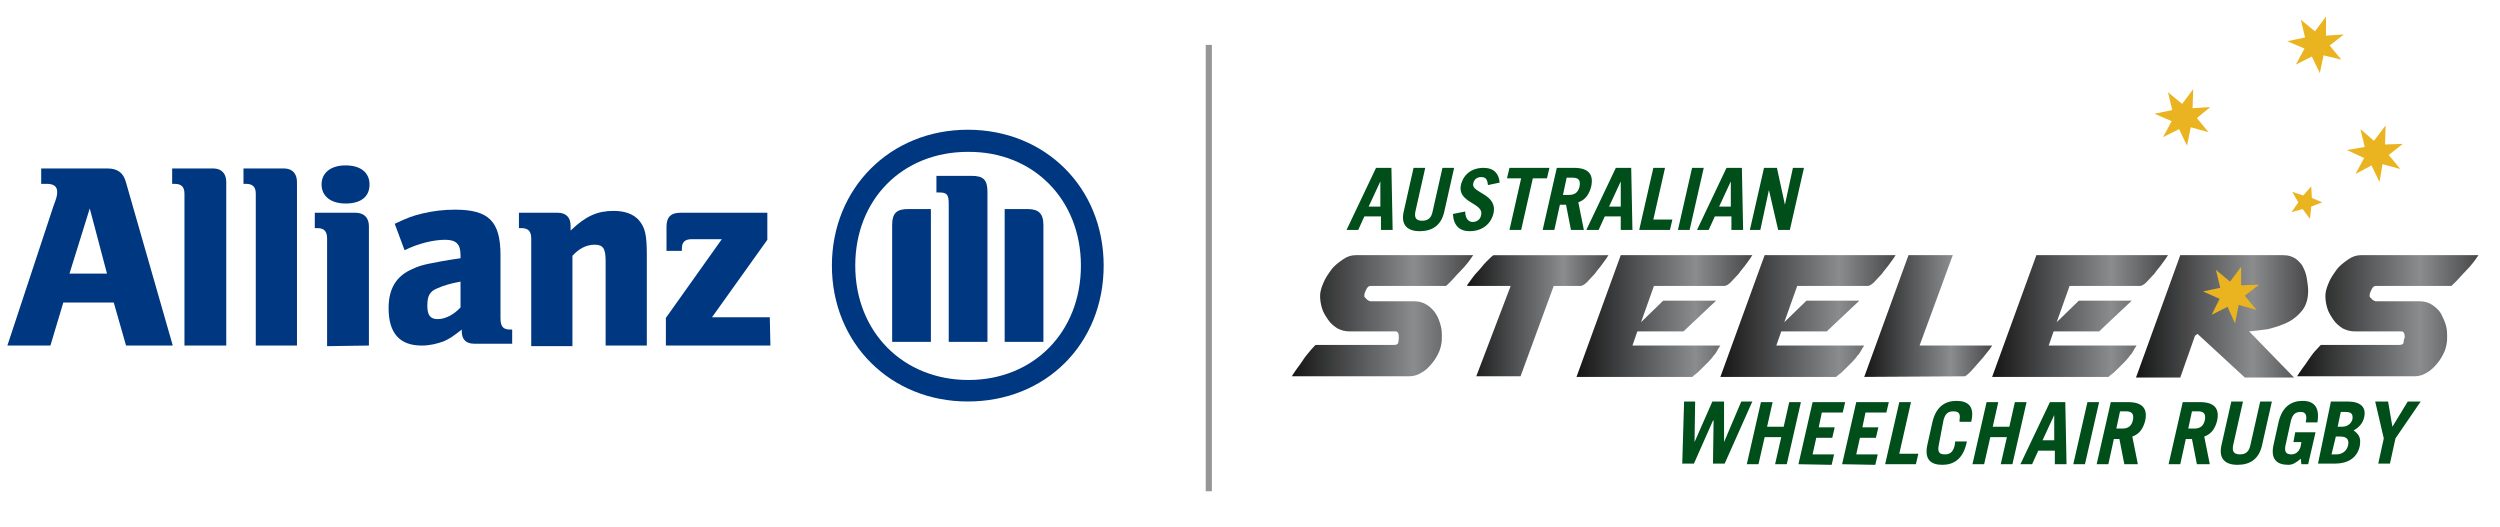
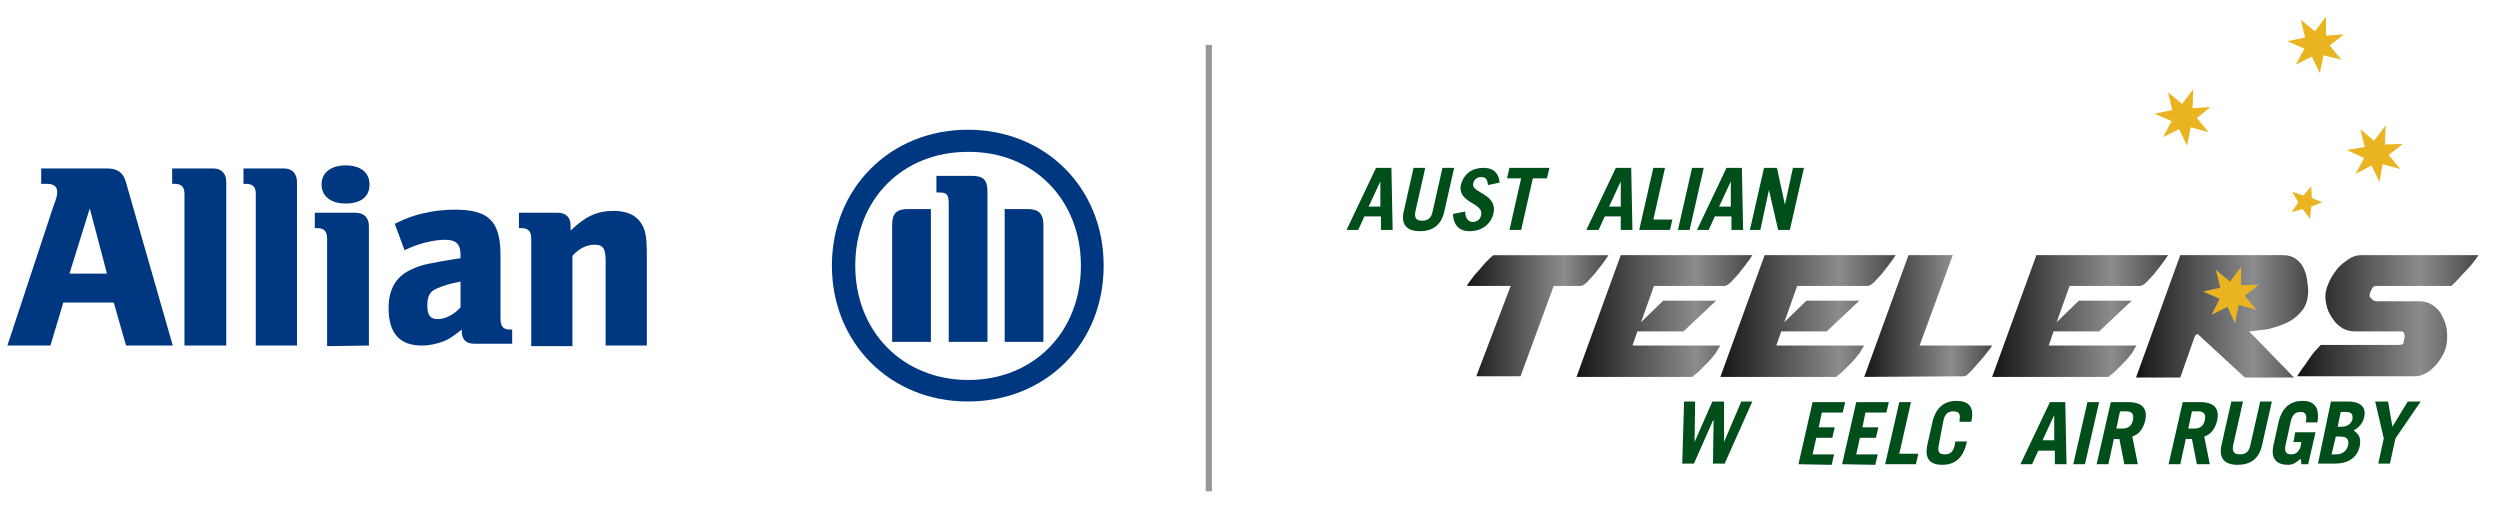
<svg xmlns="http://www.w3.org/2000/svg" version="1.1" id="Layer_1" x="0px" y="0px" viewBox="0 0 406.6 85.7" style="enable-background:new 0 0 406.6 85.7;" xml:space="preserve">
  <style type="text/css">
	.st0{fill:#003781;}
	.st1{fill:#969696;}
	.st2{fill:#004E19;}
	.st3{fill:url(#SVGID_1_);}
	.st4{fill:url(#SVGID_2_);}
	.st5{fill:url(#SVGID_3_);}
	.st6{fill:url(#SVGID_4_);}
	.st7{fill:url(#SVGID_5_);}
	.st8{fill:url(#SVGID_6_);}
	.st9{fill:url(#SVGID_7_);}
	.st10{fill:url(#SVGID_8_);}
	.st11{fill:#E9B420;}
</style>
  <g id="Layer_2_1_">
</g>
  <g id="Grid">
    <g>
      <g>
        <g>
          <path class="st0" d="M17.4,44.5h-6.1l3.3-10.6L17.4,44.5z M8.2,56.2l2.1-7h8.2l2,7h7.6l-7.6-26.5c-0.4-1.6-1.4-2.3-3-2.3H6.7      v2.5h0.9c1.1,0,1.7,0.4,1.7,1.3c0,0.6-0.1,1-0.6,2.3L1.2,56.2H8.2z" />
        </g>
        <g>
          <path class="st0" d="M36.8,56.2V29.6c0-1.4-0.8-2.2-2.1-2.2H28v2.5h0.4c1.1,0,1.6,0.5,1.6,1.6v24.7H36.8L36.8,56.2z" />
        </g>
        <g>
          <path class="st0" d="M48.3,56.2V29.6c0-1.4-0.8-2.2-2.1-2.2h-6.6v2.5H40c1.1,0,1.6,0.5,1.6,1.6v24.7H48.3L48.3,56.2z" />
        </g>
        <g>
          <path class="st0" d="M60.1,30c0-1.9-1.4-3.1-3.9-3.1c-2.4,0-3.9,1.2-3.9,3.1s1.5,3.1,3.9,3.1C58.7,33.1,60.1,32,60.1,30       M60,56.2V36.8c0-1.4-0.8-2.2-2.2-2.2h-6.6v2.5h0.4c1.1,0,1.6,0.5,1.6,1.7v17.5L60,56.2L60,56.2z" />
        </g>
        <g>
          <path class="st0" d="M74.9,45.8V50c-1.1,1.2-2.5,1.9-3.7,1.9s-1.7-0.6-1.7-2.2c0-1.6,0.4-2.3,1.6-2.8      C72,46.5,73.2,46.1,74.9,45.8 M65.8,40.7c2.2-1.1,4.7-1.7,6.6-1.7c1.8,0,2.5,0.7,2.5,2.5V42c-2.8,0.4-3.6,0.6-5.2,0.9      c-0.9,0.2-1.7,0.4-2.5,0.8c-2.7,1.1-4,3.2-4,6.4c0,4.1,1.8,6.1,5.4,6.1c1.3,0,2.5-0.3,3.6-0.7c0.9-0.4,1.5-0.8,2.9-1.9v0.3      c0,1.3,0.7,2,2,2h6.2v-2.3H83c-1.2,0-1.6-0.5-1.6-1.9V41.5c0-5.5-1.9-7.4-7.4-7.4c-1.8,0-3.5,0.2-5.2,0.6s-2.5,0.7-4.6,1.7      L65.8,40.7z" />
        </g>
        <g>
          <path class="st0" d="M93.1,56.2V41.6c1.1-1.2,2.3-1.8,3.6-1.8c1.4,0,1.8,0.6,1.8,2.7v13.7h6.7V41.5c0-3.4-0.3-4.5-1.3-5.7      c-0.9-1-2.3-1.5-4.1-1.5c-2.6,0-4.5,0.8-7,3.2v-0.8c0-1.3-0.7-2.1-2.1-2.1h-6.3v2.5h0.4c1.1,0,1.6,0.5,1.6,1.7v17.5h6.7V56.2z" />
        </g>
        <g>
-           <path class="st0" d="M125.2,51.6h-9.4l9-12.6v-4.4h-14.1c-1.6,0-2.3,0.7-2.3,2.3v3.9h2.5v-0.4c0-1,0.5-1.5,1.6-1.5h4.9      l-9.1,12.8v4.5h17L125.2,51.6L125.2,51.6z" />
-         </g>
+           </g>
        <g>
          <path class="st0" d="M160.6,55.6V31.2c0-2-0.7-2.6-2.6-2.6h-5.7v2.7h0.4c1.3,0,1.6,0.3,1.6,1.9v22.4      C154.2,55.6,160.6,55.6,160.6,55.6z M163.4,55.6h6.3v-19c0-1.9-0.8-2.6-2.6-2.6h-3.7V55.6L163.4,55.6z M151.4,55.6V34h-3.7      c-1.9,0-2.6,0.7-2.6,2.6v19L151.4,55.6L151.4,55.6z M175.8,43.2c0,10.8-7.7,18.6-18.3,18.6s-18.4-7.8-18.4-18.6      s7.7-18.5,18.3-18.5C168.1,24.6,175.8,32.5,175.8,43.2 M179.5,43.2c0-12.7-9.5-22.1-22.1-22.1s-22.1,9.5-22.1,22.1      s9.5,22.1,22.1,22.1C170.1,65.3,179.5,55.9,179.5,43.2" />
        </g>
      </g>
    </g>
  </g>
  <g>
    <rect x="196.1" y="7.3" class="st1" width="1" height="72.6" />
  </g>
  <g>
    <g>
      <path class="st2" d="M273.9,65.3h1.8l-0.1,6.6h0l2.9-6.6h1.9l0,6.6h0l2.8-6.6h1.8l-4.5,10.1h-1.9l0.1-7h-0.1l-3.1,7h-1.9    L273.9,65.3z" />
-       <path class="st2" d="M284.1,75.5l2.3-10.1h1.9l-0.9,4h2.7l0.9-4h1.9l-2.3,10.1h-1.9l1-4.4h-2.7l-1,4.4H284.1z" />
      <path class="st2" d="M292.5,75.5l2.3-10.1h5.3l-0.4,1.7h-3.4l-0.5,2.4h2.6l-0.4,1.7h-2.6l-0.6,2.7h3.5l-0.4,1.7L292.5,75.5    L292.5,75.5z" />
      <path class="st2" d="M299.6,75.5l2.3-10.1h5.3l-0.4,1.7h-3.4l-0.5,2.4h2.6l-0.4,1.7h-2.6l-0.6,2.7h3.5l-0.4,1.7L299.6,75.5    L299.6,75.5z" />
      <path class="st2" d="M306.6,75.5l2.3-10.1h1.9l-1.9,8.4h3.1l-0.4,1.7L306.6,75.5L306.6,75.5z" />
      <path class="st2" d="M315.3,72.5c-0.2,1.1,0.2,1.4,1,1.4s1.3-0.3,1.6-1.4l0.1-0.7h1.9l-0.1,0.4c-0.6,2.5-2.1,3.4-3.9,3.4    c-1.9,0-3-0.9-2.4-3.4l0.8-3.6c0.6-2.5,2.1-3.4,3.9-3.4c1.9,0,3,0.9,2.4,3.4v0h-1.9l0-0.3c0.2-1.1-0.2-1.4-1-1.4s-1.3,0.3-1.6,1.4    L315.3,72.5z" />
-       <path class="st2" d="M320.8,75.5l2.3-10.1h1.9l-0.9,4h2.7l0.9-4h1.9l-2.3,10.1h-1.9l1-4.4h-2.7l-1,4.4H320.8z" />
      <path class="st2" d="M328.6,75.5l4.8-10.1h2.5l0.2,10.1h-1.9v-2.2h-2.7l-1,2.2H328.6z M332.2,71.6h1.9l0-4.1h0L332.2,71.6z" />
      <path class="st2" d="M337.2,75.5l2.3-10.1h1.9l-2.3,10.1H337.2z" />
      <path class="st2" d="M345.5,75.5l-0.8-4.1h-0.9l-0.9,4.1H341l2.3-10.1h2.8c2.4,0,3.2,1.1,2.8,3c-0.3,1.2-0.9,2.2-2.1,2.6l0.9,4.5    L345.5,75.5L345.5,75.5z M344.2,69.7h1c0.9,0,1.5-0.4,1.7-1.4c0.2-1-0.2-1.4-1.1-1.4h-1L344.2,69.7z" />
      <path class="st2" d="M357.3,75.5l-0.8-4.1h-1l-0.9,4.1h-1.9l2.3-10.1h2.8c2.4,0,3.2,1.1,2.8,3c-0.3,1.2-0.9,2.2-2.1,2.6l0.9,4.5    L357.3,75.5L357.3,75.5z M355.9,69.7h1c0.9,0,1.5-0.4,1.7-1.4c0.2-1-0.2-1.4-1.1-1.4h-1L355.9,69.7z" />
      <path class="st2" d="M364.8,65.3l-1.6,7.1c-0.2,1,0.1,1.5,1.1,1.5s1.5-0.5,1.7-1.5l1.6-7.1h1.9l-1.6,7.1c-0.5,2.3-2,3.2-4,3.2    s-3.1-1-2.6-3.2l1.6-7.1H364.8z" />
      <path class="st2" d="M374.2,74.6c-0.7,0.6-1.3,1-2,1c-1.9,0-3-0.9-2.4-3.4l0.8-3.6c0.6-2.5,2.1-3.4,3.9-3.4c2,0,2.8,1.2,2.4,3.5    h-1.9c0.3-1.3-0.1-1.7-0.8-1.7c-0.8,0-1.3,0.3-1.6,1.4l-0.9,4.1c-0.2,1.1,0.2,1.4,1,1.4c0.7,0,1.3-0.5,1.5-1.4l0.1-0.6h-1.3    l0.3-1.6h3.3l-1.2,5.2h-1.1L374.2,74.6z" />
      <path class="st2" d="M379.1,65.3h2.7c2.1,0,3.1,0.9,2.7,2.6c-0.2,0.9-0.8,1.6-1.7,2.1c0.9,0.7,1.2,1.2,1,2.5c-0.4,2-2,2.9-4,2.9    h-2.8L379.1,65.3z M379.2,73.9h0.8c1,0,1.7-0.6,1.9-1.5c0.2-1-0.3-1.4-1.3-1.4h-0.7L379.2,73.9z M380.2,69.4h0.7    c0.9,0,1.5-0.5,1.7-1.2c0.1-0.8-0.1-1.2-1.1-1.2h-0.8L380.2,69.4z" />
      <path class="st2" d="M389.1,69.4l2.5-4.1h2.1l-4.1,6l-0.9,4.1h-1.9l0.9-4.1l-1.4-6h2.1L389.1,69.4z" />
    </g>
    <g>
      <path class="st2" d="M219,37.4l4.8-10.1h2.5l0.2,10.1h-1.9v-2.2h-2.7l-1,2.2H219z M222.6,33.6h1.9l0-4.1h0L222.6,33.6z" />
      <path class="st2" d="M231.8,27.3l-1.6,7.1c-0.2,1,0.1,1.5,1.1,1.5c1,0,1.5-0.5,1.7-1.5l1.6-7.1h1.9l-1.6,7.1c-0.5,2.3-2,3.2-4,3.2    s-3.1-1-2.6-3.2l1.6-7.1H231.8z" />
      <path class="st2" d="M242,30.1c-0.1-1-0.4-1.3-1.1-1.3c-0.7,0-1.2,0.4-1.3,1.1c-0.3,1.5,4,1.6,3.3,4.8c-0.4,1.7-1.8,2.9-3.9,2.9    c-1.6,0-2.6-0.9-2.7-2.8l2-0.4c0,1.2,0.6,1.7,1.2,1.7c0.7,0,1.3-0.4,1.4-1.2c0.4-1.9-3.9-1.9-3.3-4.8c0.4-1.7,1.7-2.8,3.7-2.8    c1.7,0,2.5,1,2.6,2.4L242,30.1z" />
      <path class="st2" d="M252,27.3l-0.4,1.7h-2.3l-1.9,8.4h-1.9l1.9-8.4h-2.3l0.4-1.7L252,27.3L252,27.3z" />
-       <path class="st2" d="M255.5,37.4l-0.8-4.1h-1l-0.9,4.1h-1.9l2.3-10.1h2.8c2.4,0,3.2,1.1,2.8,3c-0.3,1.2-0.9,2.2-2.1,2.6l0.9,4.5    C257.6,37.4,255.5,37.4,255.5,37.4z M254.2,31.7h1c0.9,0,1.5-0.4,1.7-1.4c0.2-1-0.2-1.4-1.1-1.4h-1L254.2,31.7z" />
      <path class="st2" d="M258,37.4l4.8-10.1h2.5l0.2,10.1h-1.9v-2.2H261l-1,2.2H258z M261.7,33.6h1.9l0-4.1h0L261.7,33.6z" />
      <path class="st2" d="M266.6,37.4l2.3-10.1h1.9l-1.9,8.4h3.1l-0.4,1.7L266.6,37.4L266.6,37.4z" />
      <path class="st2" d="M272.9,37.4l2.3-10.1h1.9l-2.3,10.1H272.9z" />
      <path class="st2" d="M276,37.4l4.8-10.1h2.5l0.2,10.1h-1.9v-2.2h-2.7l-1,2.2H276z M279.6,33.6h1.9l0-4.1h0L279.6,33.6z" />
      <path class="st2" d="M284.6,37.4l2.3-10.1h2.1l1.3,6h0l1.3-6h1.8l-2.3,10.1h-1.9l-1.5-6.5h0l-1.4,6.5H284.6z" />
    </g>
    <linearGradient id="SVGID_1_" gradientUnits="userSpaceOnUse" x1="210.092" y1="37.951" x2="239.424" y2="37.951" gradientTransform="matrix(1 0 0 -1 0 89.333)">
      <stop offset="0" style="stop-color:#151515" />
      <stop offset="0.678" style="stop-color:#8A8C8E" />
      <stop offset="1" style="stop-color:#484849" />
    </linearGradient>
-     <path class="st3" d="M227.5,55v-0.2c0-0.2,0-0.4-0.1-0.6c-0.1-0.2-0.2-0.3-0.4-0.3h-7.5c-0.8,0-1.4-0.2-2-0.5   c-0.6-0.4-1.1-0.8-1.5-1.4c-0.4-0.6-0.8-1.2-1-1.9s-0.3-1.3-0.3-2c0-0.6,0.2-1.3,0.5-2c0.3-0.8,0.8-1.5,1.3-2.2s1.2-1.2,1.9-1.7   c0.7-0.5,1.4-0.7,2.1-0.7h19.1c-0.6,0.9-1.2,1.7-2,2.5s-1.5,1.7-2.4,2.5h-12.3c-0.3,0-0.5,0.2-0.7,0.6c-0.2,0.4-0.3,0.7-0.3,0.9   v0.2c0,0,0,0.1,0.1,0.2c0.1,0.1,0.2,0.1,0.2,0.2c0.1,0.1,0.2,0.2,0.4,0.3c0.2,0.1,0.3,0.1,0.3,0.1h7.1c0.8,0,1.5,0.2,2.1,0.6   c0.6,0.4,1.1,0.9,1.4,1.4c0.4,0.6,0.6,1.2,0.8,1.9c0.2,0.7,0.2,1.3,0.2,1.9v0.2c0,0.6-0.1,1.3-0.4,2.1c-0.3,0.7-0.7,1.4-1.2,2   c-0.5,0.6-1.1,1.2-1.7,1.5c-0.6,0.4-1.3,0.6-2,0.6h-19.1c0.1-0.2,0.4-0.6,0.8-1.2c0.4-0.5,0.8-1.1,1.2-1.7c0.4-0.6,0.9-1.1,1.2-1.5   c0.4-0.4,0.6-0.7,0.7-0.7h12.7c0.4,0,0.6-0.1,0.7-0.3c0-0.2,0.1-0.5,0.1-0.7V55z" />
    <linearGradient id="SVGID_2_" gradientUnits="userSpaceOnUse" x1="238.604" y1="37.975" x2="261.74" y2="37.975" gradientTransform="matrix(1 0 0 -1 0 89.333)">
      <stop offset="0" style="stop-color:#151515" />
      <stop offset="0.678" style="stop-color:#8A8C8E" />
      <stop offset="1" style="stop-color:#484849" />
    </linearGradient>
    <path class="st4" d="M245.7,46.5h-7.1v0c0-0.1,0.2-0.4,0.5-0.8s0.7-1,1.2-1.5s0.9-1.1,1.4-1.6c0.5-0.5,0.9-0.9,1.2-1.1h18.7   c-0.2,0.3-0.5,0.8-0.9,1.3c-0.4,0.6-0.9,1.1-1.3,1.7c-0.5,0.5-0.9,1-1.3,1.4c-0.4,0.4-0.8,0.6-1,0.6h-4.4l-5.4,14.7h-7.2   L245.7,46.5z" />
    <linearGradient id="SVGID_3_" gradientUnits="userSpaceOnUse" x1="256.412" y1="37.951" x2="284.921" y2="37.951" gradientTransform="matrix(1 0 0 -1 0 89.333)">
      <stop offset="0" style="stop-color:#151515" />
      <stop offset="0.678" style="stop-color:#8A8C8E" />
      <stop offset="1" style="stop-color:#484849" />
    </linearGradient>
    <path class="st5" d="M285,41.5c-0.2,0.3-0.5,0.8-0.9,1.3c-0.4,0.6-0.9,1.1-1.3,1.7c-0.5,0.5-0.9,1-1.3,1.4c-0.4,0.4-0.8,0.6-1,0.6   H269l-2.1,5.9l3.6-3.5h8.6l-5.3,5h-7.5l-0.8,2.3h14.3c0,0-0.1,0.1-0.2,0.3c-0.1,0.1-0.2,0.3-0.3,0.5s-0.2,0.3-0.3,0.5   c-0.1,0.1-0.1,0.2-0.2,0.2c-0.2,0.3-0.5,0.7-0.9,1.1c-0.4,0.4-0.8,0.8-1.2,1.2c-0.4,0.4-0.7,0.7-1,0.9c-0.3,0.2-0.4,0.4-0.5,0.4   h-18.8l7.2-19.8L285,41.5L285,41.5z" />
    <linearGradient id="SVGID_4_" gradientUnits="userSpaceOnUse" x1="279.788" y1="37.951" x2="308.3" y2="37.951" gradientTransform="matrix(1 0 0 -1 0 89.333)">
      <stop offset="0" style="stop-color:#151515" />
      <stop offset="0.678" style="stop-color:#8A8C8E" />
      <stop offset="1" style="stop-color:#484849" />
    </linearGradient>
    <path class="st6" d="M308.3,41.5c-0.2,0.3-0.5,0.8-0.9,1.3c-0.4,0.6-0.9,1.1-1.3,1.7c-0.5,0.5-0.9,1-1.3,1.4   c-0.4,0.4-0.8,0.6-1,0.6h-11.5l-2.1,5.9l3.6-3.5h8.6l-5.3,5h-7.4l-0.8,2.3h14.3c0,0-0.1,0.1-0.2,0.3c-0.1,0.1-0.2,0.3-0.3,0.5   c-0.1,0.2-0.2,0.3-0.3,0.5c-0.1,0.1-0.1,0.2-0.2,0.2c-0.2,0.3-0.5,0.7-0.9,1.1c-0.4,0.4-0.8,0.8-1.2,1.2c-0.4,0.4-0.7,0.7-1,0.9   c-0.3,0.2-0.4,0.4-0.5,0.4h-18.8l7.2-19.8L308.3,41.5L308.3,41.5z" />
    <linearGradient id="SVGID_5_" gradientUnits="userSpaceOnUse" x1="303.164" y1="37.951" x2="323.978" y2="37.951" gradientTransform="matrix(1 0 0 -1 0 89.333)">
      <stop offset="0" style="stop-color:#151515" />
      <stop offset="0.678" style="stop-color:#8A8C8E" />
      <stop offset="1" style="stop-color:#484849" />
    </linearGradient>
    <path class="st7" d="M303.2,61.3l7.2-19.8h7.2l-5.4,14.7H324c0,0-0.1,0.2-0.4,0.6c-0.3,0.4-0.7,0.9-1.2,1.5c-0.5,0.6-1,1.1-1.5,1.7   c-0.5,0.6-1,1-1.3,1.2L303.2,61.3L303.2,61.3z" />
    <linearGradient id="SVGID_6_" gradientUnits="userSpaceOnUse" x1="324.044" y1="37.951" x2="352.556" y2="37.951" gradientTransform="matrix(1 0 0 -1 0 89.333)">
      <stop offset="0" style="stop-color:#151515" />
      <stop offset="0.678" style="stop-color:#8A8C8E" />
      <stop offset="1" style="stop-color:#484849" />
    </linearGradient>
    <path class="st8" d="M352.6,41.5c-0.2,0.3-0.5,0.8-0.9,1.3c-0.4,0.6-0.9,1.1-1.3,1.7c-0.5,0.5-0.9,1-1.3,1.4   c-0.4,0.4-0.8,0.6-1,0.6h-11.5l-2.1,5.9l3.6-3.5h8.6l-5.3,5h-7.4l-0.8,2.3h14.3c0,0-0.1,0.1-0.2,0.3c-0.1,0.1-0.2,0.3-0.3,0.5   s-0.2,0.3-0.3,0.5c-0.1,0.1-0.1,0.2-0.2,0.2c-0.2,0.3-0.5,0.7-0.9,1.1c-0.4,0.4-0.8,0.8-1.2,1.2c-0.4,0.4-0.7,0.7-1,0.9   c-0.3,0.2-0.4,0.4-0.5,0.4H324l7.2-19.8L352.6,41.5L352.6,41.5z" />
    <linearGradient id="SVGID_7_" gradientUnits="userSpaceOnUse" x1="347.42" y1="37.951" x2="375.404" y2="37.951" gradientTransform="matrix(1 0 0 -1 0 89.333)">
      <stop offset="0" style="stop-color:#151515" />
      <stop offset="0.678" style="stop-color:#8A8C8E" />
      <stop offset="1" style="stop-color:#484849" />
    </linearGradient>
    <path class="st9" d="M354.6,41.5h16.7c0.9,0,1.5,0.2,2.1,0.6c0.5,0.4,1,0.9,1.2,1.4c0.3,0.6,0.5,1.2,0.6,1.9s0.2,1.3,0.2,1.9   c0,1.2-0.3,2.3-0.9,3.1c-0.6,0.8-1.4,1.5-2.4,2c-1,0.5-2,0.8-3.1,1.1c-1.2,0.2-2.2,0.3-3.2,0.4l7.3,7.5h-8l-7.7-7.1l-0.4,0.3   l-2.4,6.8h-7.2L354.6,41.5z" />
    <linearGradient id="SVGID_8_" gradientUnits="userSpaceOnUse" x1="373.724" y1="37.951" x2="403.052" y2="37.951" gradientTransform="matrix(1 0 0 -1 0 89.333)">
      <stop offset="0" style="stop-color:#151515" />
      <stop offset="0.678" style="stop-color:#8A8C8E" />
      <stop offset="1" style="stop-color:#484849" />
    </linearGradient>
    <path class="st10" d="M391.1,55v-0.2c0-0.2,0-0.4-0.1-0.6c-0.1-0.2-0.2-0.3-0.4-0.3H383c-0.8,0-1.4-0.2-2-0.5   c-0.6-0.4-1.1-0.8-1.5-1.4s-0.8-1.2-1-1.9s-0.3-1.3-0.3-2c0-0.6,0.2-1.3,0.5-2c0.3-0.8,0.8-1.5,1.3-2.2c0.5-0.7,1.2-1.2,1.9-1.7   c0.7-0.5,1.4-0.7,2.1-0.7h19.1c-0.6,0.9-1.2,1.7-2,2.5s-1.5,1.7-2.4,2.5h-12.3c-0.3,0-0.5,0.2-0.7,0.6c-0.2,0.4-0.3,0.7-0.3,0.9   v0.2c0,0,0,0.1,0.1,0.2c0.1,0.1,0.2,0.1,0.2,0.2c0.1,0.1,0.2,0.2,0.4,0.3c0.2,0.1,0.3,0.1,0.3,0.1h7.1c0.8,0,1.5,0.2,2.1,0.6   c0.6,0.4,1.1,0.9,1.4,1.4c0.3,0.6,0.6,1.2,0.8,1.9c0.2,0.7,0.2,1.3,0.2,1.9v0.2c0,0.6-0.1,1.3-0.4,2.1c-0.3,0.7-0.7,1.4-1.2,2   c-0.5,0.6-1.1,1.2-1.7,1.5c-0.6,0.4-1.3,0.6-2,0.6h-19.1c0.1-0.2,0.4-0.6,0.8-1.2c0.4-0.5,0.8-1.1,1.2-1.7c0.4-0.6,0.8-1.1,1.2-1.5   c0.4-0.4,0.6-0.7,0.7-0.7h12.7c0.4,0,0.6-0.1,0.7-0.3c0-0.2,0.1-0.5,0.1-0.7L391.1,55L391.1,55z" />
    <polygon class="st11" points="376.5,5.1 378.3,2.7 378.3,5.8 381.2,5.6 378.9,7.4 380.8,9.7 377.9,9 377.3,11.9 376,9.2    373.4,10.5 374.8,7.9 372,6.7 374.9,6.1 374.2,3.2  " />
    <polygon class="st11" points="362.7,45.8 364.5,43.4 364.5,46.4 367.4,46.3 365.1,48.1 367,50.4 364.1,49.6 363.5,52.6 362.3,49.9    359.7,51.2 361,48.6 358.3,47.4 361.1,46.8 360.4,43.9  " />
    <polygon class="st11" points="386.1,22.9 388,20.4 387.9,23.5 390.8,23.4 388.5,25.2 390.4,27.5 387.5,26.7 387,29.6 385.7,26.9    383.1,28.3 384.5,25.7 381.7,24.4 384.6,23.9 383.9,21  " />
    <polygon class="st11" points="354.9,16.9 356.7,14.5 356.6,17.6 359.5,17.4 357.3,19.2 359.2,21.5 356.3,20.7 355.7,23.7 354.4,21    351.8,22.3 353.2,19.7 350.4,18.5 353.3,17.9 352.6,15  " />
    <polygon class="st11" points="374.6,31.8 375.9,30.3 376,32.2 377.7,32.9 375.9,33.6 375.7,35.6 374.5,34 372.7,34.5 373.8,32.9    372.8,31.2  " />
  </g>
</svg>